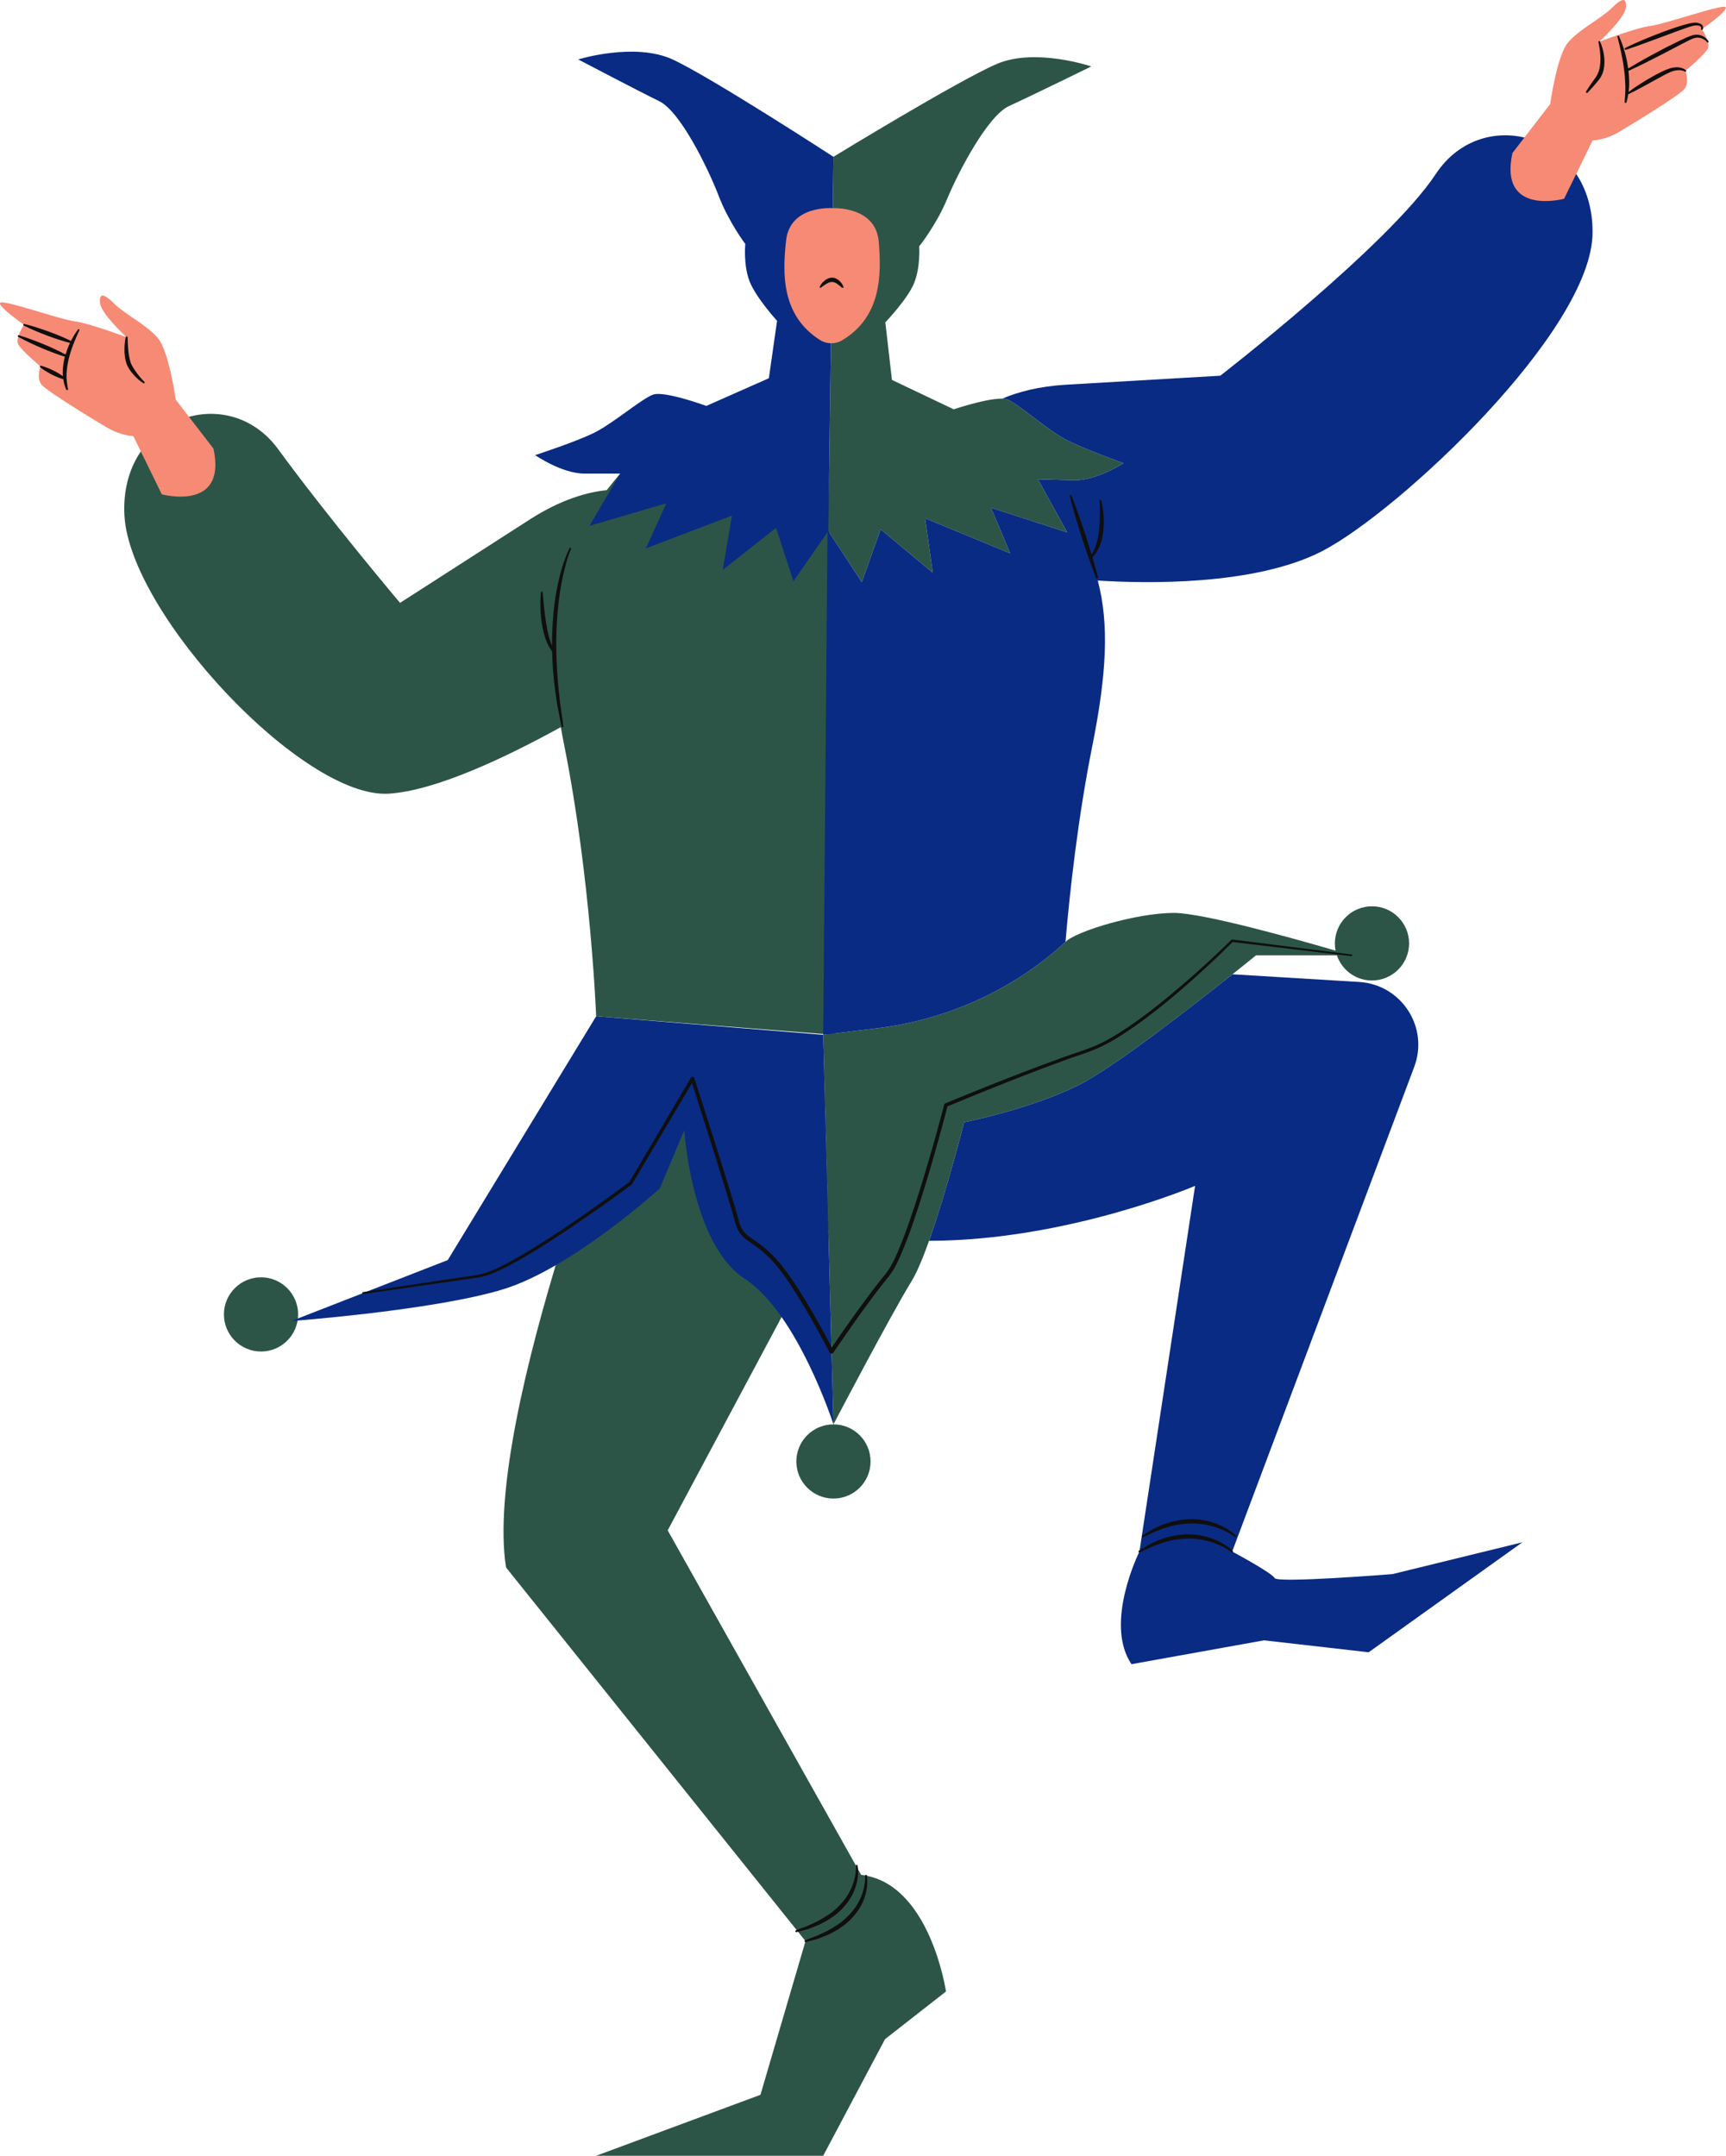
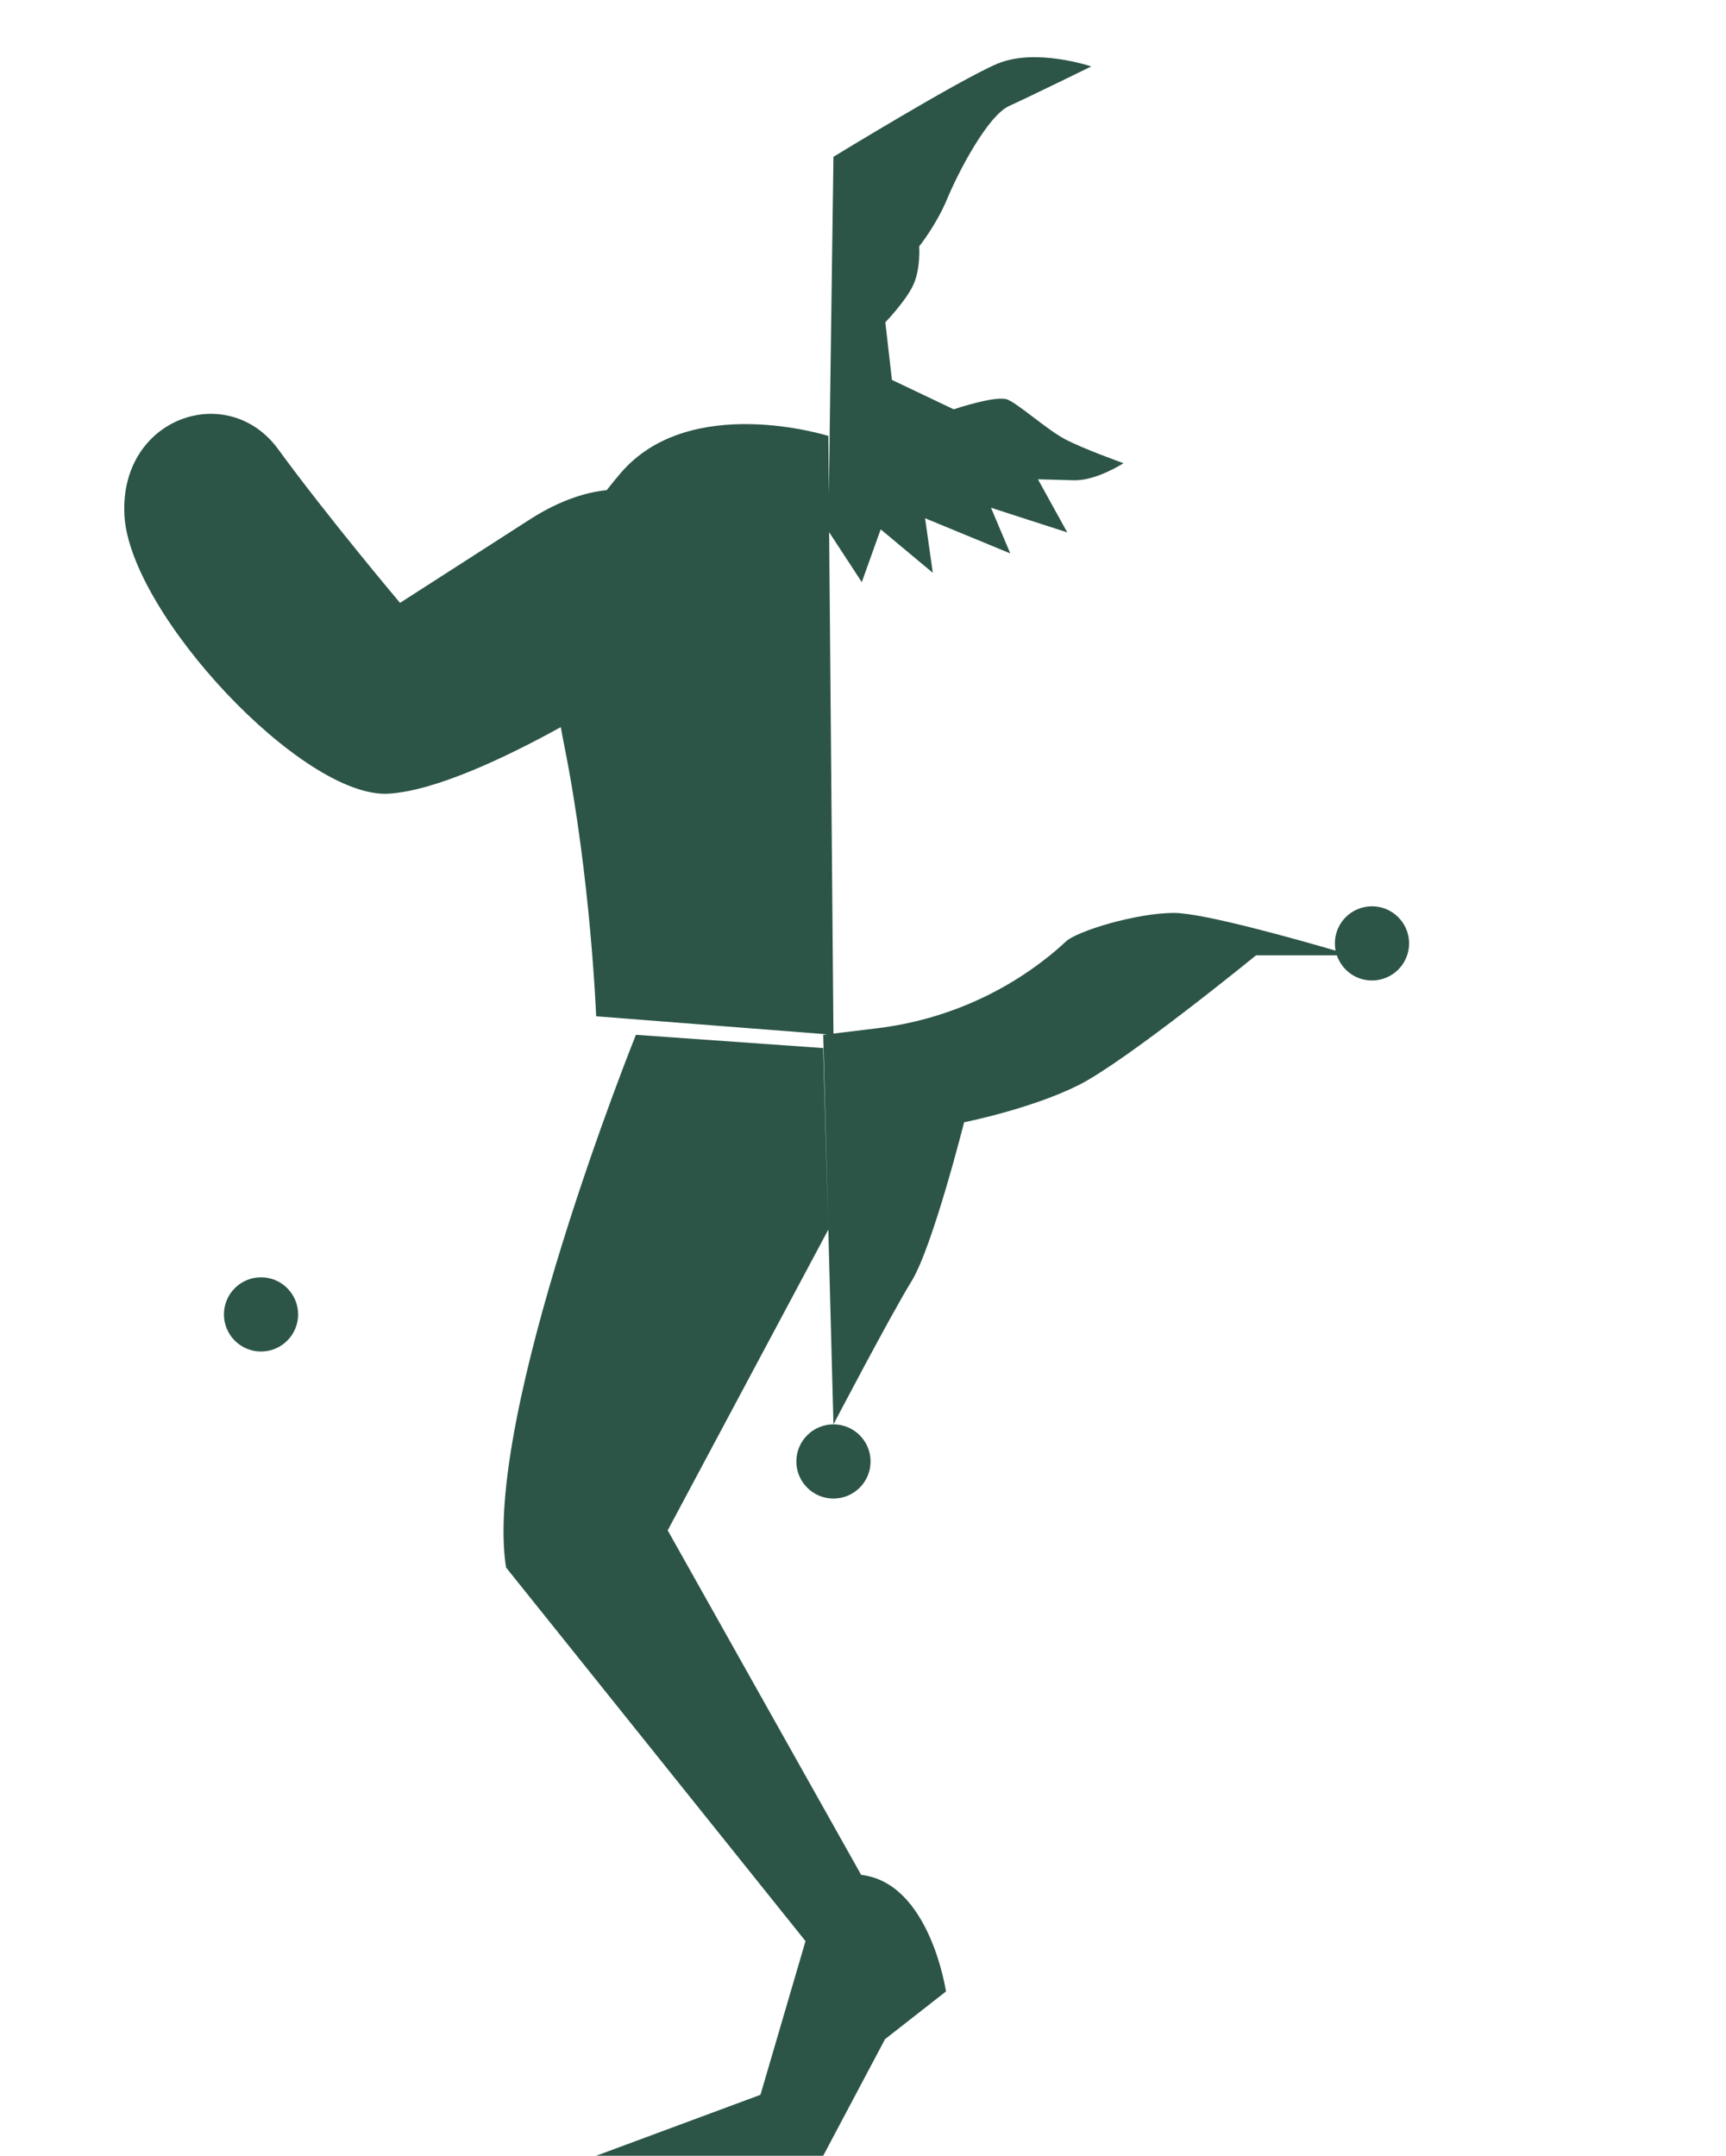
<svg xmlns="http://www.w3.org/2000/svg" fill="#000000" height="500" preserveAspectRatio="xMidYMid meet" version="1" viewBox="0.0 0.0 400.3 500.0" width="400.3" zoomAndPan="magnify">
  <defs>
    <clipPath id="a">
-       <path d="M 0 0 L 400.27 0 L 400.27 116 L 0 116 Z M 0 0" />
-     </clipPath>
+       </clipPath>
  </defs>
  <g>
    <g id="change1_1">
      <path d="M 318.195 210.203 C 313.441 210.203 309.59 214.055 309.59 218.809 C 309.59 219.383 309.648 219.941 309.754 220.488 C 301 217.934 279.082 211.738 272.25 211.738 C 263.645 211.738 249.633 215.949 247.113 218.453 C 246.859 218.703 246.449 219.078 245.918 219.547 C 234.012 230.016 219.176 236.578 203.434 238.492 L 193.293 239.723 L 192.301 123.445 L 199.871 135.02 L 204.25 122.773 L 216.34 132.855 L 214.547 120.199 L 234.305 128.355 L 229.836 117.766 L 247.52 123.48 L 240.723 111.164 C 240.723 111.164 243.812 111.25 249.039 111.395 C 254.27 111.535 260.566 107.43 260.566 107.43 C 260.566 107.43 251.145 104.078 246.922 101.82 C 242.703 99.562 236.207 93.68 233.617 92.656 C 231.027 91.633 221.188 94.934 221.188 94.934 L 206.863 88.117 L 205.328 74.758 C 205.328 74.758 210.469 69.426 212 65.66 C 213.527 61.898 213.184 57.133 213.184 57.133 C 213.184 57.133 217.125 52.246 219.668 46.133 C 222.215 40.016 228.996 26.883 234.055 24.574 C 239.113 22.27 253.098 15.41 253.098 15.41 C 253.098 15.41 240.137 11.016 231.23 14.812 C 222.328 18.613 193.297 36.367 193.297 36.367 L 192.227 114.676 L 192.109 101.105 C 192.109 101.105 159.871 90.91 143.844 109.84 C 142.734 111.145 141.695 112.426 140.711 113.688 C 136.41 114.117 130.266 115.73 122.895 120.469 L 92.777 139.828 C 92.777 139.828 76.184 120.16 64.508 104.18 C 52.828 88.199 27.629 96.805 28.859 119.547 C 30.086 142.285 70.289 185.312 90.141 184.082 C 101.156 183.398 117.598 175.523 130.059 168.648 C 130.316 170.07 130.586 171.52 130.887 173.02 C 137.031 203.75 138.262 235.711 138.262 235.711 L 191.852 239.898 L 190.918 240.012 L 192.109 285.172 L 190.918 243.086 L 147.48 240.012 C 147.48 240.012 111.832 328.52 117.363 363.555 L 186.816 450.215 L 176.367 485.863 L 138.262 500 L 190.918 500 L 205.258 472.957 L 219.395 461.895 C 219.395 461.895 215.703 436.691 199.723 434.852 L 154.855 354.945 L 192.109 285.188 L 193.297 330.363 C 193.297 330.363 206.484 305.164 211.402 297.172 C 216.32 289.184 223.598 260.297 223.598 260.297 C 223.598 260.297 239.062 257.223 250.125 251.691 C 261.188 246.156 291.305 221.574 291.305 221.574 L 310.051 221.574 C 311.203 224.969 314.41 227.41 318.195 227.41 C 322.945 227.41 326.801 223.559 326.801 218.809 C 326.801 214.055 322.945 210.203 318.195 210.203 Z M 60.539 296.254 C 55.785 296.254 51.934 300.105 51.934 304.859 C 51.934 309.609 55.785 313.465 60.539 313.465 C 65.289 313.465 69.141 309.609 69.141 304.859 C 69.141 300.105 65.289 296.254 60.539 296.254 Z M 193.297 330.363 C 198.051 330.363 201.902 334.215 201.902 338.969 C 201.902 343.719 198.051 347.57 193.297 347.57 C 188.547 347.57 184.691 343.719 184.691 338.969 C 184.691 334.215 188.547 330.363 193.297 330.363" fill="#2c5547" />
    </g>
    <g id="change2_1">
-       <path d="M 295.605 366.012 C 294.992 364.781 285.773 359.863 285.773 359.863 L 327.996 247.441 C 331.449 238.254 325.023 228.348 315.223 227.754 L 285.832 225.973 C 276.629 233.305 258.246 247.629 250.125 251.691 C 239.062 257.223 223.598 260.297 223.598 260.297 C 223.598 260.297 219.562 276.309 215.473 287.789 C 247.445 287.762 277.168 275.047 277.168 275.047 L 264.262 359.863 C 264.262 359.863 255.965 376.461 262.418 385.984 L 293.148 380.453 L 317.426 383.223 L 353.074 357.715 L 322.957 365.09 C 322.957 365.09 296.223 367.238 295.605 366.012 Z M 247.113 218.453 C 248.148 206.383 250.027 189.523 253.332 173.02 C 256.656 156.383 257.273 144.793 254.605 134.652 C 265.297 135.336 290.883 135.945 306.617 127.84 C 324.297 118.73 369.207 76.758 369.355 53.984 C 369.508 31.211 343.926 23.809 333.02 40.324 C 322.113 56.844 283.012 87.141 283.012 87.141 L 247.27 89.227 C 240.906 89.598 236.043 90.926 232.43 92.465 C 232.906 92.477 233.312 92.535 233.617 92.656 C 236.207 93.68 242.703 99.562 246.922 101.82 C 251.145 104.078 260.566 107.43 260.566 107.43 C 260.566 107.43 254.27 111.535 249.039 111.395 C 245.34 111.293 242.719 111.223 241.496 111.188 C 240.992 111.172 240.723 111.164 240.723 111.164 L 247.52 123.48 L 229.836 117.766 L 234.305 128.355 L 214.547 120.199 L 216.34 132.855 L 204.25 122.773 L 199.871 135.02 L 192.109 123.152 L 192.41 101.016 L 193.297 36.367 C 193.297 36.367 164.766 17.824 155.969 13.781 C 147.172 9.738 134.094 13.781 134.094 13.781 C 134.094 13.781 147.883 21.02 152.879 23.465 C 157.871 25.906 164.289 39.223 166.668 45.402 C 169.047 51.586 172.848 56.578 172.848 56.578 C 172.848 56.578 172.375 61.336 173.801 65.141 C 175.227 68.941 180.219 74.41 180.219 74.41 L 178.316 87.727 L 163.816 94.145 C 163.816 94.145 154.066 90.578 151.449 91.531 C 148.836 92.48 142.18 98.188 137.898 100.328 C 133.617 102.469 124.109 105.559 124.109 105.559 C 124.109 105.559 130.289 109.84 135.52 109.84 C 140.75 109.84 143.844 109.84 143.844 109.84 L 136.711 121.965 L 154.543 116.734 L 149.785 127.195 L 169.758 119.586 L 167.617 132.188 L 179.984 122.438 L 184.023 134.805 L 191.918 123.43 L 190.918 240.012 L 190.922 240.012 L 203.434 238.492 C 219.176 236.578 234.012 230.016 245.918 219.547 C 246.449 219.078 246.859 218.703 247.113 218.453 Z M 192.109 285.16 L 193.297 330.363 C 193.297 330.363 184.973 304.547 172.68 296.559 C 160.387 288.566 158.703 262.141 158.703 262.141 L 153.012 275.66 C 153.012 275.66 132.73 294.102 116.75 299.016 C 100.77 303.934 67.578 306.395 67.578 306.395 L 103.844 292.258 L 138.262 235.711 L 190.918 240.012 L 191 243.039 L 192.109 285.172 L 192.109 285.16" fill="#092b83" />
-     </g>
+       </g>
    <g clip-path="url(#a)" id="change3_1">
-       <path d="M 193.16 48.285 C 193.16 48.285 183.234 47.477 182.316 55.754 C 181.473 63.367 181.168 73.148 190.172 78.859 C 191.73 79.848 193.727 79.875 195.312 78.93 C 204.465 73.469 204.434 63.684 203.797 56.047 C 203.105 47.75 193.16 48.285 193.16 48.285 Z M 40.746 92.676 C 40.746 92.676 39.207 81.461 36.594 78.387 C 33.984 75.312 28.914 72.855 26.453 70.395 C 23.996 67.938 22.922 67.938 23.227 70.395 C 23.535 72.855 29.375 78.23 29.375 78.23 C 29.375 78.23 20.922 75.008 17.387 74.547 C 13.855 74.086 0.484 69.32 0.023 70.242 C -0.438 71.164 5.559 75.312 5.559 75.312 C 5.559 75.312 3.559 78.387 4.176 79.77 C 4.789 81.152 9.398 84.992 9.398 84.992 C 9.398 84.992 8.324 87.762 9.707 89.297 C 11.09 90.832 21.359 97.133 24.75 99.129 C 28.145 101.129 30.914 101.129 30.914 101.129 L 37.52 114.648 C 37.52 114.648 52.73 118.797 49.504 104.047 Z M 394.715 6.762 C 394.715 6.762 396.715 9.836 396.098 11.219 C 395.484 12.602 390.875 16.441 390.875 16.441 C 390.875 16.441 391.949 19.207 390.566 20.742 C 389.184 22.281 378.914 28.578 375.52 30.578 C 372.129 32.574 369.359 32.574 369.359 32.574 L 362.754 46.098 C 362.754 46.098 347.543 50.246 350.77 35.496 L 359.527 24.125 C 359.527 24.125 361.066 12.906 363.676 9.836 C 366.289 6.762 371.359 4.305 373.816 1.844 C 376.277 -0.613 377.352 -0.613 377.043 1.844 C 376.738 4.305 370.898 9.68 370.898 9.68 C 370.898 9.68 379.352 6.453 382.883 5.992 C 386.418 5.531 399.785 0.77 400.246 1.691 C 400.707 2.613 394.715 6.762 394.715 6.762" fill="#f68a74" />
-     </g>
+       </g>
    <g id="change4_1">
-       <path d="M 313.453 221.383 L 285.809 217.906 C 285.723 217.898 285.633 217.926 285.57 217.992 C 280.969 222.516 276.164 226.836 271.203 230.965 C 268.711 233.008 266.191 235.023 263.559 236.879 C 260.938 238.746 258.242 240.527 255.367 241.934 C 252.527 243.348 249.367 244.18 246.336 245.316 C 243.293 246.41 240.266 247.551 237.246 248.711 C 231.211 251.035 225.211 253.441 219.23 255.914 C 219.117 255.965 219.02 256.066 218.988 256.195 C 217.641 261.332 216.207 266.453 214.688 271.539 C 213.16 276.625 211.559 281.695 209.703 286.656 C 208.73 289.113 207.789 291.609 206.496 293.867 C 206.152 294.414 205.797 294.922 205.418 295.445 C 204.992 295.965 204.559 296.477 204.148 297.004 C 203.312 298.043 202.508 299.105 201.703 300.168 C 198.668 304.215 195.766 308.344 192.91 312.512 C 190.211 307.395 187.383 302.352 184.188 297.512 C 182.496 295.004 180.703 292.473 178.418 290.402 C 177.301 289.352 176.059 288.414 174.805 287.566 C 173.547 286.719 172.395 285.879 171.848 284.559 C 171.547 283.906 171.367 283.23 171.168 282.488 C 170.973 281.746 170.754 281.023 170.547 280.293 L 169.234 275.949 L 166.535 267.297 L 161.023 250.023 C 160.992 249.93 160.926 249.844 160.832 249.785 C 160.633 249.668 160.371 249.734 160.254 249.938 L 145.953 274.16 C 141.398 277.551 136.766 280.852 132.066 284.043 C 127.34 287.234 122.547 290.348 117.539 293.051 C 115 294.352 112.477 295.586 109.621 295.863 L 101.145 297.137 L 84.195 299.68 C 84.074 299.695 83.984 299.812 84.004 299.934 C 84.023 300.059 84.137 300.145 84.262 300.125 L 109.715 296.48 C 110.422 296.355 111.125 296.328 111.84 296.109 L 112.91 295.836 C 113.262 295.73 113.586 295.578 113.926 295.449 C 115.293 294.953 116.562 294.281 117.855 293.648 C 122.926 290.961 127.746 287.863 132.488 284.664 C 137.227 281.461 141.891 278.156 146.488 274.746 C 146.527 274.719 146.566 274.68 146.59 274.633 L 160.5 251.188 L 165.688 267.562 L 168.367 276.215 L 169.668 280.551 C 169.871 281.273 170.09 282 170.273 282.723 C 170.465 283.434 170.672 284.223 171.008 284.945 C 171.324 285.684 171.828 286.371 172.418 286.922 C 173.008 287.473 173.652 287.906 174.273 288.34 C 175.52 289.184 176.695 290.074 177.777 291.094 C 179.98 293.102 181.707 295.547 183.383 298.043 C 186.684 303.066 189.613 308.359 192.41 313.691 C 192.445 313.762 192.504 313.828 192.57 313.875 C 192.801 314.027 193.109 313.969 193.266 313.742 C 196.25 309.352 199.297 304.992 202.469 300.742 C 203.266 299.684 204.062 298.625 204.891 297.594 C 205.297 297.066 205.723 296.562 206.137 296.051 C 206.535 295.504 206.945 294.918 207.305 294.34 C 208.652 291.969 209.582 289.469 210.562 286.98 C 212.418 281.977 214.008 276.895 215.527 271.789 C 217.02 266.754 218.418 261.695 219.742 256.609 C 225.641 254.152 231.57 251.758 237.531 249.445 C 240.543 248.277 243.562 247.133 246.598 246.035 C 249.609 244.891 252.742 244.066 255.695 242.594 C 258.629 241.152 261.34 239.348 263.973 237.461 C 266.621 235.586 269.148 233.555 271.645 231.492 C 276.578 227.371 281.312 223.023 285.875 218.492 L 313.406 221.762 C 313.512 221.773 313.605 221.699 313.621 221.598 C 313.633 221.492 313.559 221.398 313.453 221.383 Z M 281.652 353.242 C 279.793 352.594 277.812 352.32 275.844 352.344 C 274.863 352.434 273.875 352.473 272.918 352.711 C 271.949 352.875 271.012 353.156 270.09 353.488 C 269.16 353.785 268.301 354.27 267.41 354.652 C 266.566 355.133 265.738 355.641 264.922 356.152 C 264.828 356.215 264.789 356.336 264.836 356.438 C 264.887 356.555 265.023 356.602 265.137 356.551 L 265.156 356.539 C 266.027 356.145 266.863 355.695 267.727 355.312 C 268.613 354.988 269.461 354.562 270.375 354.328 C 272.16 353.742 274.016 353.43 275.875 353.34 C 277.738 353.27 279.598 353.527 281.391 354.047 C 283.18 354.566 284.918 355.383 286.422 356.488 L 286.438 356.5 C 286.516 356.555 286.621 356.547 286.688 356.477 C 286.762 356.398 286.758 356.281 286.684 356.207 C 285.25 354.844 283.508 353.891 281.652 353.242 Z M 280.871 356.762 C 279.016 356.109 277.035 355.84 275.062 355.859 C 274.086 355.953 273.094 355.988 272.141 356.227 C 271.168 356.391 270.23 356.676 269.312 357.008 C 268.379 357.305 267.523 357.785 266.629 358.168 C 265.785 358.648 264.961 359.156 264.145 359.672 C 264.047 359.73 264.012 359.852 264.059 359.957 C 264.109 360.07 264.242 360.121 264.355 360.066 L 264.379 360.059 C 265.25 359.664 266.082 359.211 266.945 358.828 C 267.836 358.508 268.684 358.082 269.594 357.844 C 271.379 357.258 273.234 356.945 275.094 356.859 C 276.957 356.785 278.82 357.047 280.613 357.562 C 282.398 358.082 284.137 358.898 285.645 360.004 L 285.66 360.016 C 285.734 360.07 285.844 360.062 285.91 359.992 C 285.98 359.918 285.98 359.797 285.902 359.727 C 284.473 358.359 282.727 357.406 280.871 356.762 Z M 190.141 446.332 C 190.566 446.113 190.988 445.891 191.406 445.66 L 192.039 445.316 L 192.633 444.906 L 193.816 444.082 L 194.906 443.129 C 196.281 441.773 197.461 440.18 198.168 438.371 C 198.875 436.566 199.207 434.613 198.902 432.691 C 198.887 432.598 198.805 432.527 198.707 432.531 C 198.602 432.531 198.52 432.621 198.523 432.727 L 198.523 432.746 C 198.57 434.562 198.141 436.402 197.391 438.039 C 196.641 439.691 195.547 441.168 194.219 442.402 C 192.941 443.707 191.336 444.633 189.746 445.539 C 188.926 445.953 188.078 446.32 187.234 446.707 C 186.367 447.035 185.492 447.344 184.625 447.691 L 184.605 447.699 C 184.504 447.738 184.441 447.852 184.469 447.965 C 184.5 448.086 184.621 448.156 184.742 448.129 C 185.66 447.902 186.57 447.641 187.488 447.395 C 188.371 447.051 189.266 446.715 190.141 446.332 Z M 200.84 434.836 C 200.738 434.84 200.652 434.926 200.656 435.031 L 200.656 435.055 C 200.703 436.867 200.273 438.707 199.523 440.348 C 198.773 441.996 197.68 443.473 196.352 444.711 C 195.074 446.012 193.469 446.938 191.879 447.844 C 191.059 448.258 190.211 448.629 189.367 449.012 C 188.5 449.34 187.625 449.648 186.758 449.996 L 186.738 450.004 C 186.637 450.043 186.578 450.156 186.605 450.27 C 186.633 450.391 186.758 450.465 186.879 450.434 C 187.793 450.207 188.703 449.945 189.621 449.699 C 190.508 449.355 191.398 449.02 192.273 448.637 C 192.699 448.418 193.121 448.195 193.543 447.965 L 194.172 447.621 L 194.766 447.215 L 195.949 446.391 L 197.039 445.434 C 198.414 444.082 199.594 442.484 200.301 440.676 C 201.008 438.871 201.34 436.922 201.035 434.996 C 201.02 434.902 200.938 434.832 200.84 434.836 Z M 250.879 124.613 C 251.41 126.195 251.918 127.785 252.473 129.359 C 253.027 130.934 253.59 132.508 254.215 134.059 C 254.258 134.16 254.367 134.223 254.48 134.191 C 254.602 134.164 254.676 134.039 254.645 133.918 C 254.258 132.344 253.812 130.789 253.355 129.234 C 254.121 128.48 254.684 127.531 255.078 126.547 C 255.547 125.418 255.75 124.223 255.891 123.039 C 256.016 121.852 256.027 120.66 255.934 119.48 C 255.84 118.297 255.688 117.129 255.383 115.98 C 255.359 115.895 255.281 115.832 255.188 115.836 C 255.082 115.844 255 115.934 255.008 116.035 L 255.008 116.043 C 255.062 117.195 255.098 118.355 255.09 119.508 C 255.07 120.656 255.035 121.805 254.898 122.934 C 254.68 124.934 254.23 126.922 253.164 128.598 C 252.73 127.164 252.273 125.738 251.832 124.309 C 251.293 122.73 250.781 121.141 250.219 119.57 C 249.66 117.996 249.09 116.426 248.461 114.879 C 248.426 114.789 248.332 114.738 248.238 114.762 C 248.137 114.789 248.074 114.891 248.098 114.992 C 248.496 116.617 248.949 118.227 249.418 119.828 C 249.879 121.434 250.395 123.02 250.879 124.613 Z M 125.672 144.66 C 125.871 145.867 126.121 147.074 126.555 148.238 C 126.922 149.246 127.387 150.238 128.051 151.105 C 128.07 151.707 128.098 152.312 128.121 152.914 C 128.164 154.664 128.344 156.406 128.508 158.145 C 128.684 159.887 128.977 161.613 129.207 163.344 L 130.215 168.484 C 130.238 168.602 130.352 168.684 130.469 168.664 C 130.594 168.648 130.68 168.531 130.664 168.41 L 130.66 168.398 L 129.93 163.238 C 129.754 161.512 129.512 159.793 129.387 158.062 C 129.121 154.605 128.93 151.145 129.031 147.684 C 129.086 144.223 129.352 140.766 129.871 137.344 C 130.141 135.637 130.449 133.934 130.879 132.258 C 131.277 130.578 131.758 128.898 132.422 127.32 L 132.43 127.309 C 132.469 127.215 132.43 127.105 132.336 127.062 C 132.242 127.02 132.129 127.059 132.082 127.152 C 130.555 130.344 129.684 133.762 129.039 137.203 C 128.41 140.656 128.145 144.16 128.035 147.66 L 128.027 149.812 C 127.781 149.215 127.574 148.598 127.395 147.969 C 127.078 146.84 126.844 145.676 126.66 144.504 C 126.266 142.156 126.066 139.77 125.852 137.375 C 125.844 137.285 125.777 137.207 125.684 137.195 C 125.578 137.184 125.484 137.262 125.473 137.363 C 125.328 138.582 125.312 139.797 125.344 141.016 C 125.367 142.23 125.484 143.449 125.672 144.66 Z M 190.414 66.711 L 190.426 66.699 C 190.836 66.387 191.246 66.066 191.664 65.828 C 192.086 65.594 192.516 65.402 192.898 65.398 C 193.656 65.355 194.492 66.027 195.23 66.707 L 195.246 66.719 C 195.309 66.777 195.402 66.797 195.488 66.762 C 195.605 66.715 195.66 66.578 195.613 66.465 C 195.391 65.926 195.051 65.473 194.609 65.07 C 194.168 64.684 193.547 64.367 192.852 64.402 C 192.168 64.445 191.605 64.766 191.172 65.145 C 190.73 65.523 190.379 65.957 190.121 66.469 C 190.09 66.531 190.094 66.613 190.141 66.676 C 190.207 66.758 190.328 66.773 190.414 66.711 Z M 371.078 9.617 C 371.043 9.535 370.957 9.488 370.867 9.508 C 370.762 9.527 370.695 9.629 370.715 9.734 L 370.719 9.746 C 371.133 11.801 371.391 13.938 370.957 15.895 C 370.859 16.383 370.684 16.848 370.469 17.281 C 370.375 17.504 370.219 17.691 370.102 17.902 L 369.641 18.555 C 369.016 19.426 368.402 20.301 367.84 21.219 C 367.785 21.309 367.797 21.426 367.875 21.504 C 367.965 21.59 368.109 21.59 368.195 21.496 C 368.945 20.727 369.645 19.914 370.336 19.098 C 370.512 18.891 370.684 18.695 370.852 18.473 C 371.012 18.23 371.207 18 371.336 17.738 C 371.605 17.223 371.812 16.672 371.93 16.113 C 372.168 14.992 372.16 13.859 371.996 12.77 C 371.824 11.676 371.539 10.617 371.078 9.617 Z M 377.094 11.543 C 378.641 11.039 380.172 10.484 381.699 9.93 L 386.273 8.238 C 387.785 7.648 389.309 7.098 390.832 6.562 C 391.578 6.309 392.387 6.012 393.078 5.914 C 393.805 5.836 394.727 5.984 394.539 6.688 L 394.531 6.711 C 394.508 6.801 394.555 6.898 394.641 6.938 C 394.738 6.977 394.852 6.934 394.891 6.836 C 394.996 6.59 395.016 6.336 394.922 6.066 C 394.812 5.809 394.594 5.629 394.379 5.516 C 393.941 5.305 393.5 5.254 393.062 5.242 C 392.133 5.301 391.387 5.551 390.578 5.758 C 388.996 6.203 387.461 6.762 385.926 7.305 C 384.402 7.891 382.879 8.473 381.379 9.105 C 379.879 9.742 378.383 10.398 376.922 11.121 C 376.82 11.172 376.77 11.289 376.805 11.398 C 376.844 11.516 376.973 11.582 377.094 11.543 Z M 396.238 9.57 C 395.723 8.75 394.844 8.176 393.844 8.062 C 392.828 7.941 391.891 8.387 391.094 8.73 C 389.445 9.457 387.859 10.277 386.254 11.074 C 384.676 11.91 383.09 12.738 381.531 13.609 C 380.219 14.348 378.914 15.098 377.629 15.883 C 377.422 14.594 377.18 13.309 376.82 12.059 C 376.457 10.801 376.039 9.566 375.473 8.383 C 375.438 8.301 375.344 8.258 375.254 8.277 C 375.152 8.309 375.09 8.41 375.117 8.516 L 375.117 8.52 C 375.441 9.758 375.742 11.008 376 12.258 C 376.254 13.512 376.492 14.762 376.641 16.023 C 376.832 17.281 376.906 18.551 376.953 19.812 C 376.988 21.082 376.91 22.344 376.785 23.613 L 376.785 23.625 C 376.773 23.73 376.84 23.836 376.945 23.863 C 377.066 23.898 377.191 23.832 377.227 23.711 C 377.41 23.082 377.551 22.441 377.648 21.793 C 377.703 21.809 377.762 21.809 377.816 21.781 C 378.922 21.246 379.996 20.664 381.074 20.086 L 384.281 18.328 C 385.344 17.746 386.418 17.137 387.48 16.68 C 388.012 16.465 388.57 16.312 389.133 16.285 C 389.688 16.234 390.289 16.336 390.75 16.586 L 390.789 16.605 C 390.867 16.648 390.969 16.633 391.023 16.562 C 391.09 16.48 391.078 16.359 390.996 16.297 C 389.898 15.398 388.41 15.508 387.199 15.883 C 385.965 16.285 384.898 16.879 383.801 17.449 C 382.723 18.043 381.66 18.66 380.625 19.32 C 379.633 19.953 378.656 20.602 377.711 21.305 C 377.773 20.812 377.82 20.316 377.84 19.82 C 377.871 18.691 377.801 17.566 377.68 16.449 C 379.113 15.789 380.531 15.098 381.945 14.395 L 386.715 11.961 C 388.285 11.117 389.875 10.301 391.453 9.492 C 392.25 9.086 392.992 8.691 393.797 8.734 C 394.59 8.727 395.383 9.156 395.918 9.781 L 395.93 9.797 C 395.992 9.867 396.094 9.887 396.176 9.836 C 396.266 9.777 396.293 9.66 396.238 9.57 Z M 18.098 76.418 C 17.457 77.242 16.934 78.141 16.465 79.066 C 15.684 78.684 14.887 78.332 14.086 77.992 C 13.172 77.605 12.242 77.254 11.312 76.906 C 10.379 76.574 9.445 76.238 8.496 75.949 C 7.547 75.652 6.598 75.363 5.625 75.133 C 5.539 75.113 5.449 75.152 5.406 75.234 C 5.359 75.328 5.395 75.441 5.492 75.492 C 6.379 75.949 7.289 76.352 8.203 76.742 C 9.113 77.137 10.039 77.492 10.969 77.848 C 11.898 78.188 12.832 78.527 13.781 78.824 C 14.59 79.082 15.402 79.328 16.227 79.539 C 16.223 79.547 16.219 79.555 16.215 79.562 C 15.805 80.418 15.488 81.312 15.211 82.223 C 14.457 81.816 13.691 81.438 12.922 81.074 C 12 80.637 11.062 80.234 10.121 79.84 C 9.176 79.453 8.23 79.07 7.27 78.727 C 6.309 78.379 5.344 78.039 4.359 77.758 C 4.273 77.73 4.184 77.77 4.137 77.848 C 4.086 77.938 4.117 78.055 4.211 78.109 C 5.102 78.613 6.02 79.066 6.941 79.504 C 7.859 79.953 8.797 80.355 9.734 80.762 C 10.676 81.152 11.617 81.543 12.578 81.891 C 13.395 82.191 14.219 82.48 15.051 82.738 C 15.027 82.836 14.988 82.934 14.965 83.031 C 14.684 84.234 14.516 85.477 14.547 86.723 C 14.551 86.895 14.574 87.066 14.59 87.242 C 14.324 87.059 14.059 86.883 13.789 86.715 C 13.344 86.438 12.883 86.195 12.418 85.961 C 11.945 85.73 11.477 85.508 10.984 85.32 C 10.496 85.133 10.004 84.949 9.484 84.824 C 9.414 84.809 9.336 84.828 9.289 84.887 C 9.219 84.973 9.23 85.094 9.312 85.164 C 9.723 85.508 10.16 85.797 10.605 86.074 C 11.047 86.359 11.508 86.605 11.969 86.852 C 12.434 87.082 12.902 87.312 13.391 87.504 C 13.809 87.672 14.234 87.828 14.672 87.953 C 14.801 88.777 15.016 89.59 15.352 90.352 C 15.395 90.445 15.5 90.504 15.605 90.48 C 15.73 90.453 15.809 90.332 15.781 90.211 L 15.777 90.195 C 15.523 89.039 15.395 87.887 15.43 86.727 C 15.5 85.562 15.664 84.406 15.934 83.266 C 16.492 80.988 17.375 78.77 18.414 76.625 L 18.418 76.617 C 18.457 76.535 18.438 76.438 18.363 76.383 C 18.281 76.316 18.16 76.332 18.098 76.418 Z M 33.512 88.594 C 33.586 88.668 33.586 88.789 33.512 88.863 C 33.449 88.926 33.352 88.938 33.277 88.891 C 32.398 88.355 31.652 87.668 30.973 86.906 C 30.312 86.145 29.672 85.312 29.316 84.27 C 28.996 83.258 28.863 82.23 28.863 81.219 C 28.859 80.199 28.934 79.199 29.148 78.207 C 29.176 78.086 29.297 78.008 29.418 78.031 C 29.523 78.059 29.598 78.148 29.598 78.25 L 29.598 78.258 C 29.625 79.23 29.656 80.215 29.746 81.172 C 29.844 82.129 29.984 83.078 30.262 83.953 C 30.523 84.801 31.086 85.582 31.629 86.379 C 32.195 87.152 32.828 87.898 33.504 88.582 L 33.512 88.594" fill="#100f0d" />
-     </g>
+       </g>
  </g>
</svg>